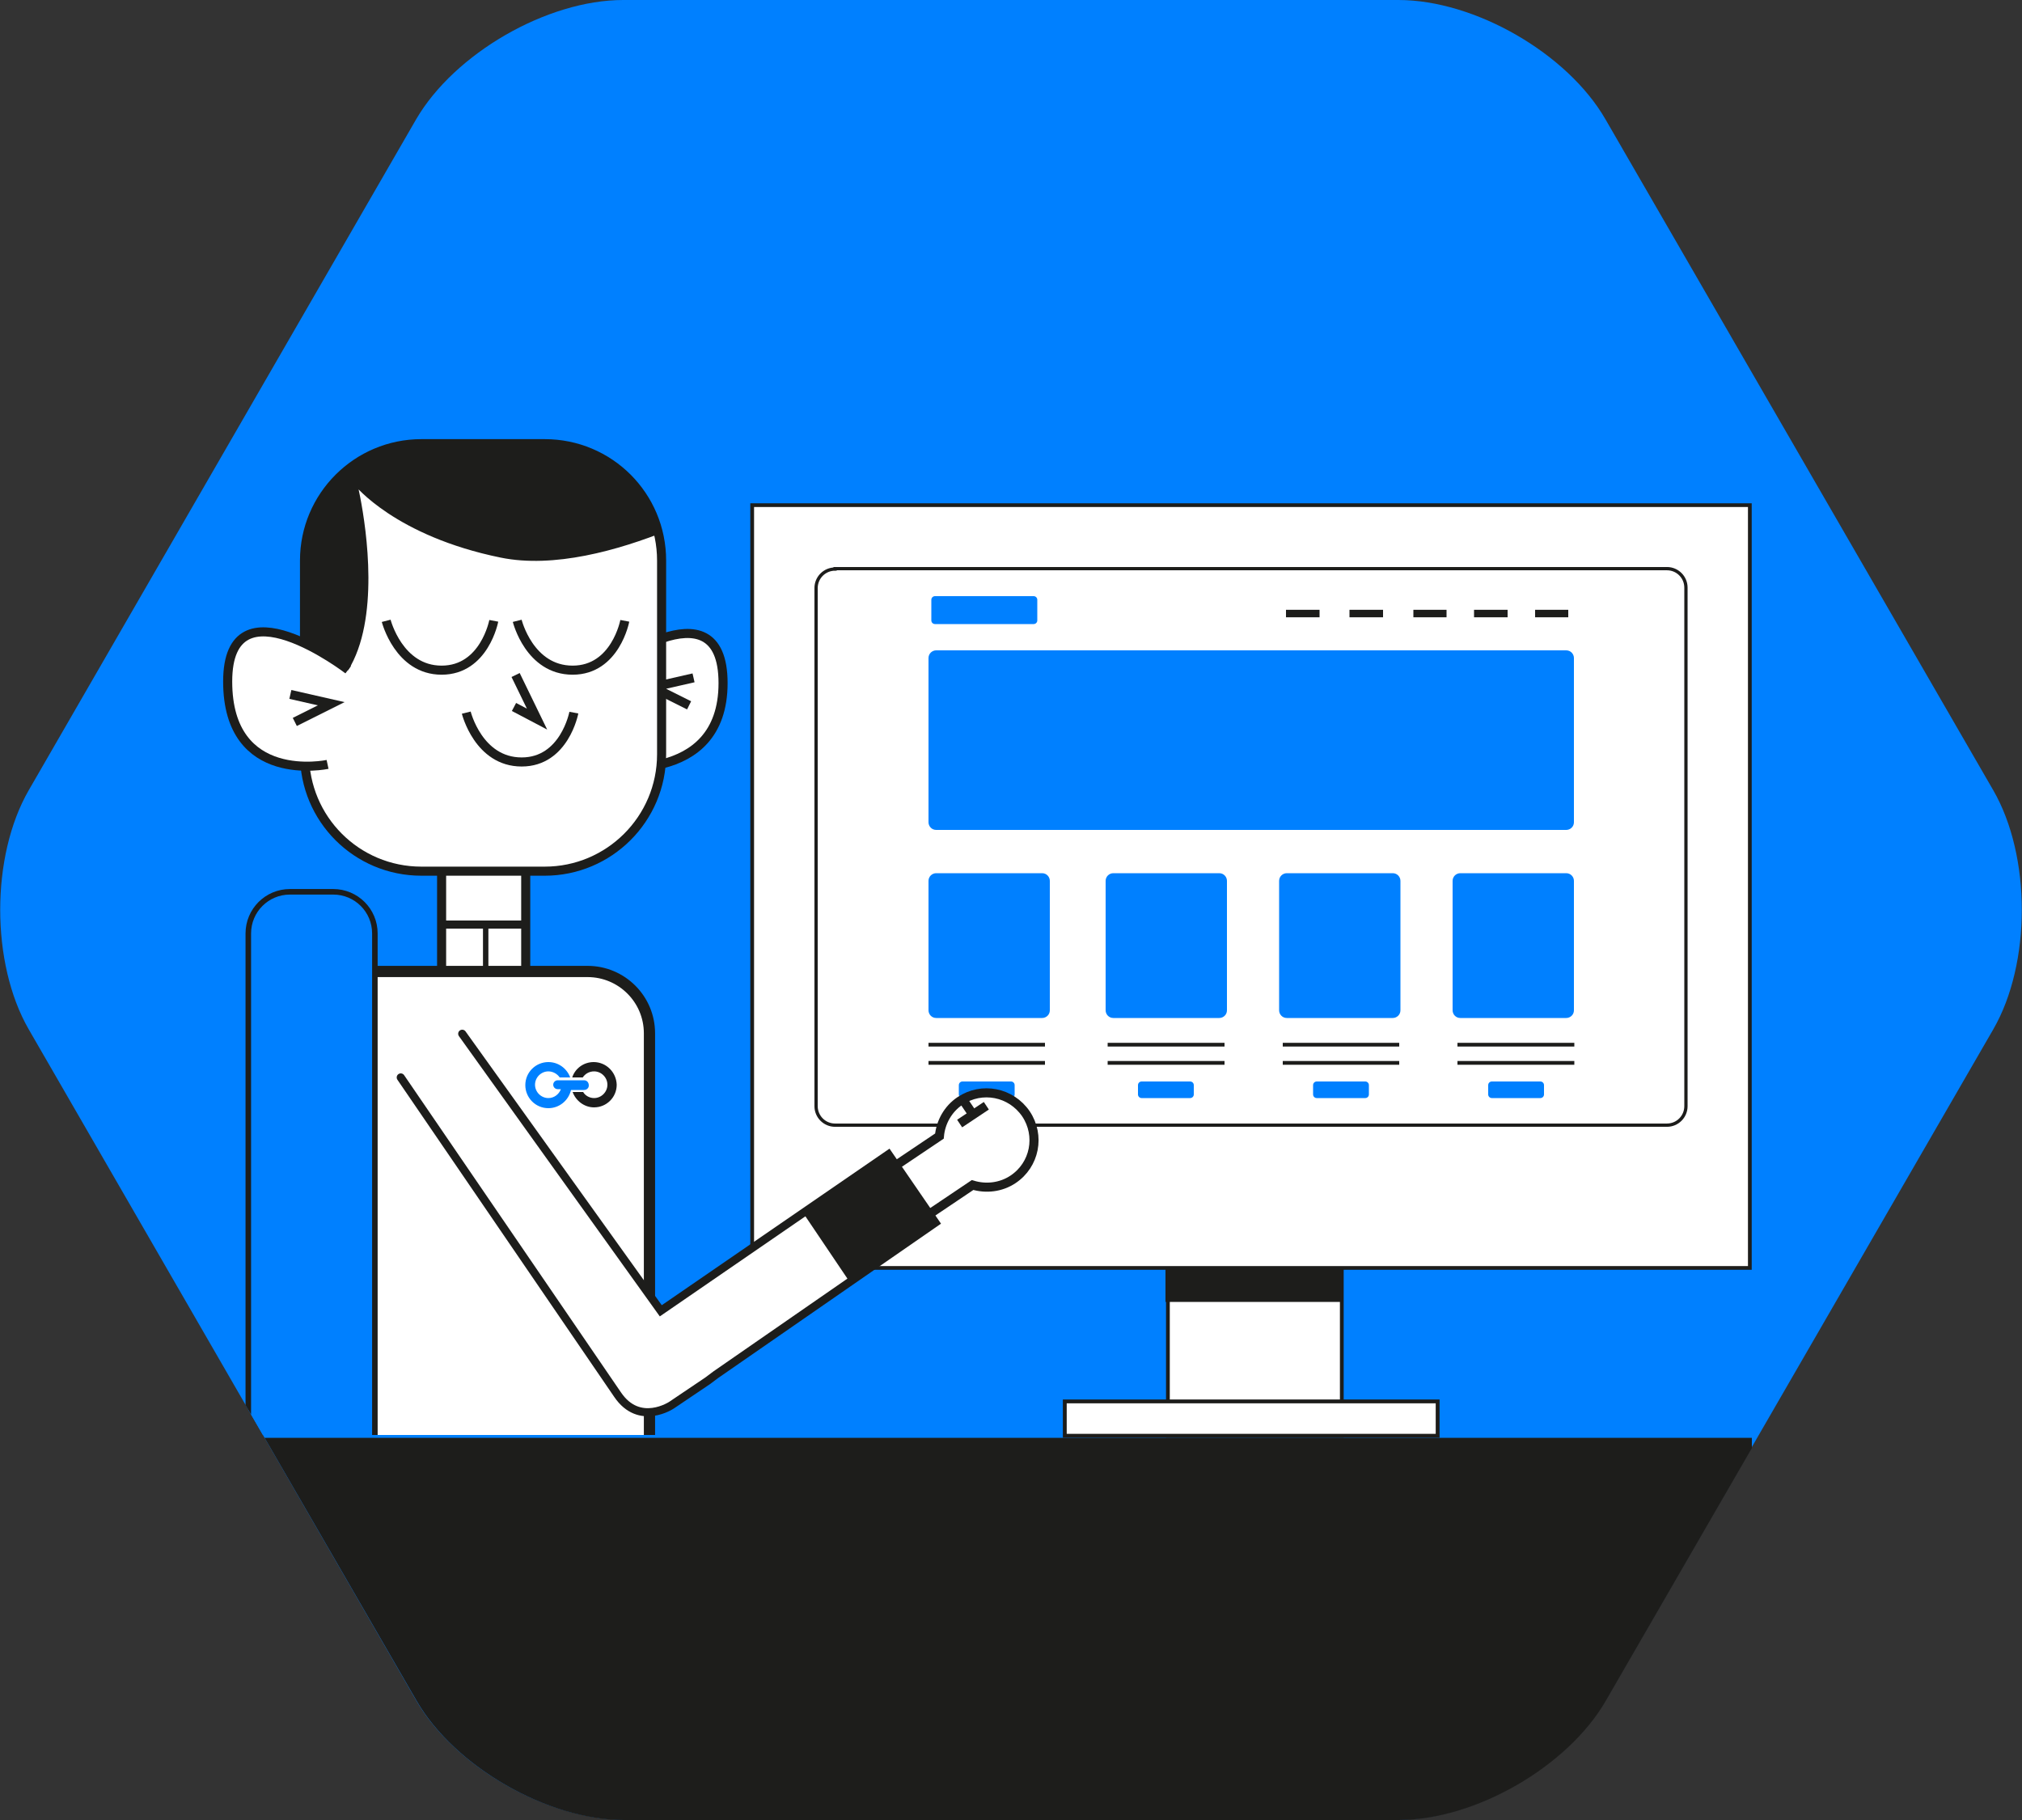
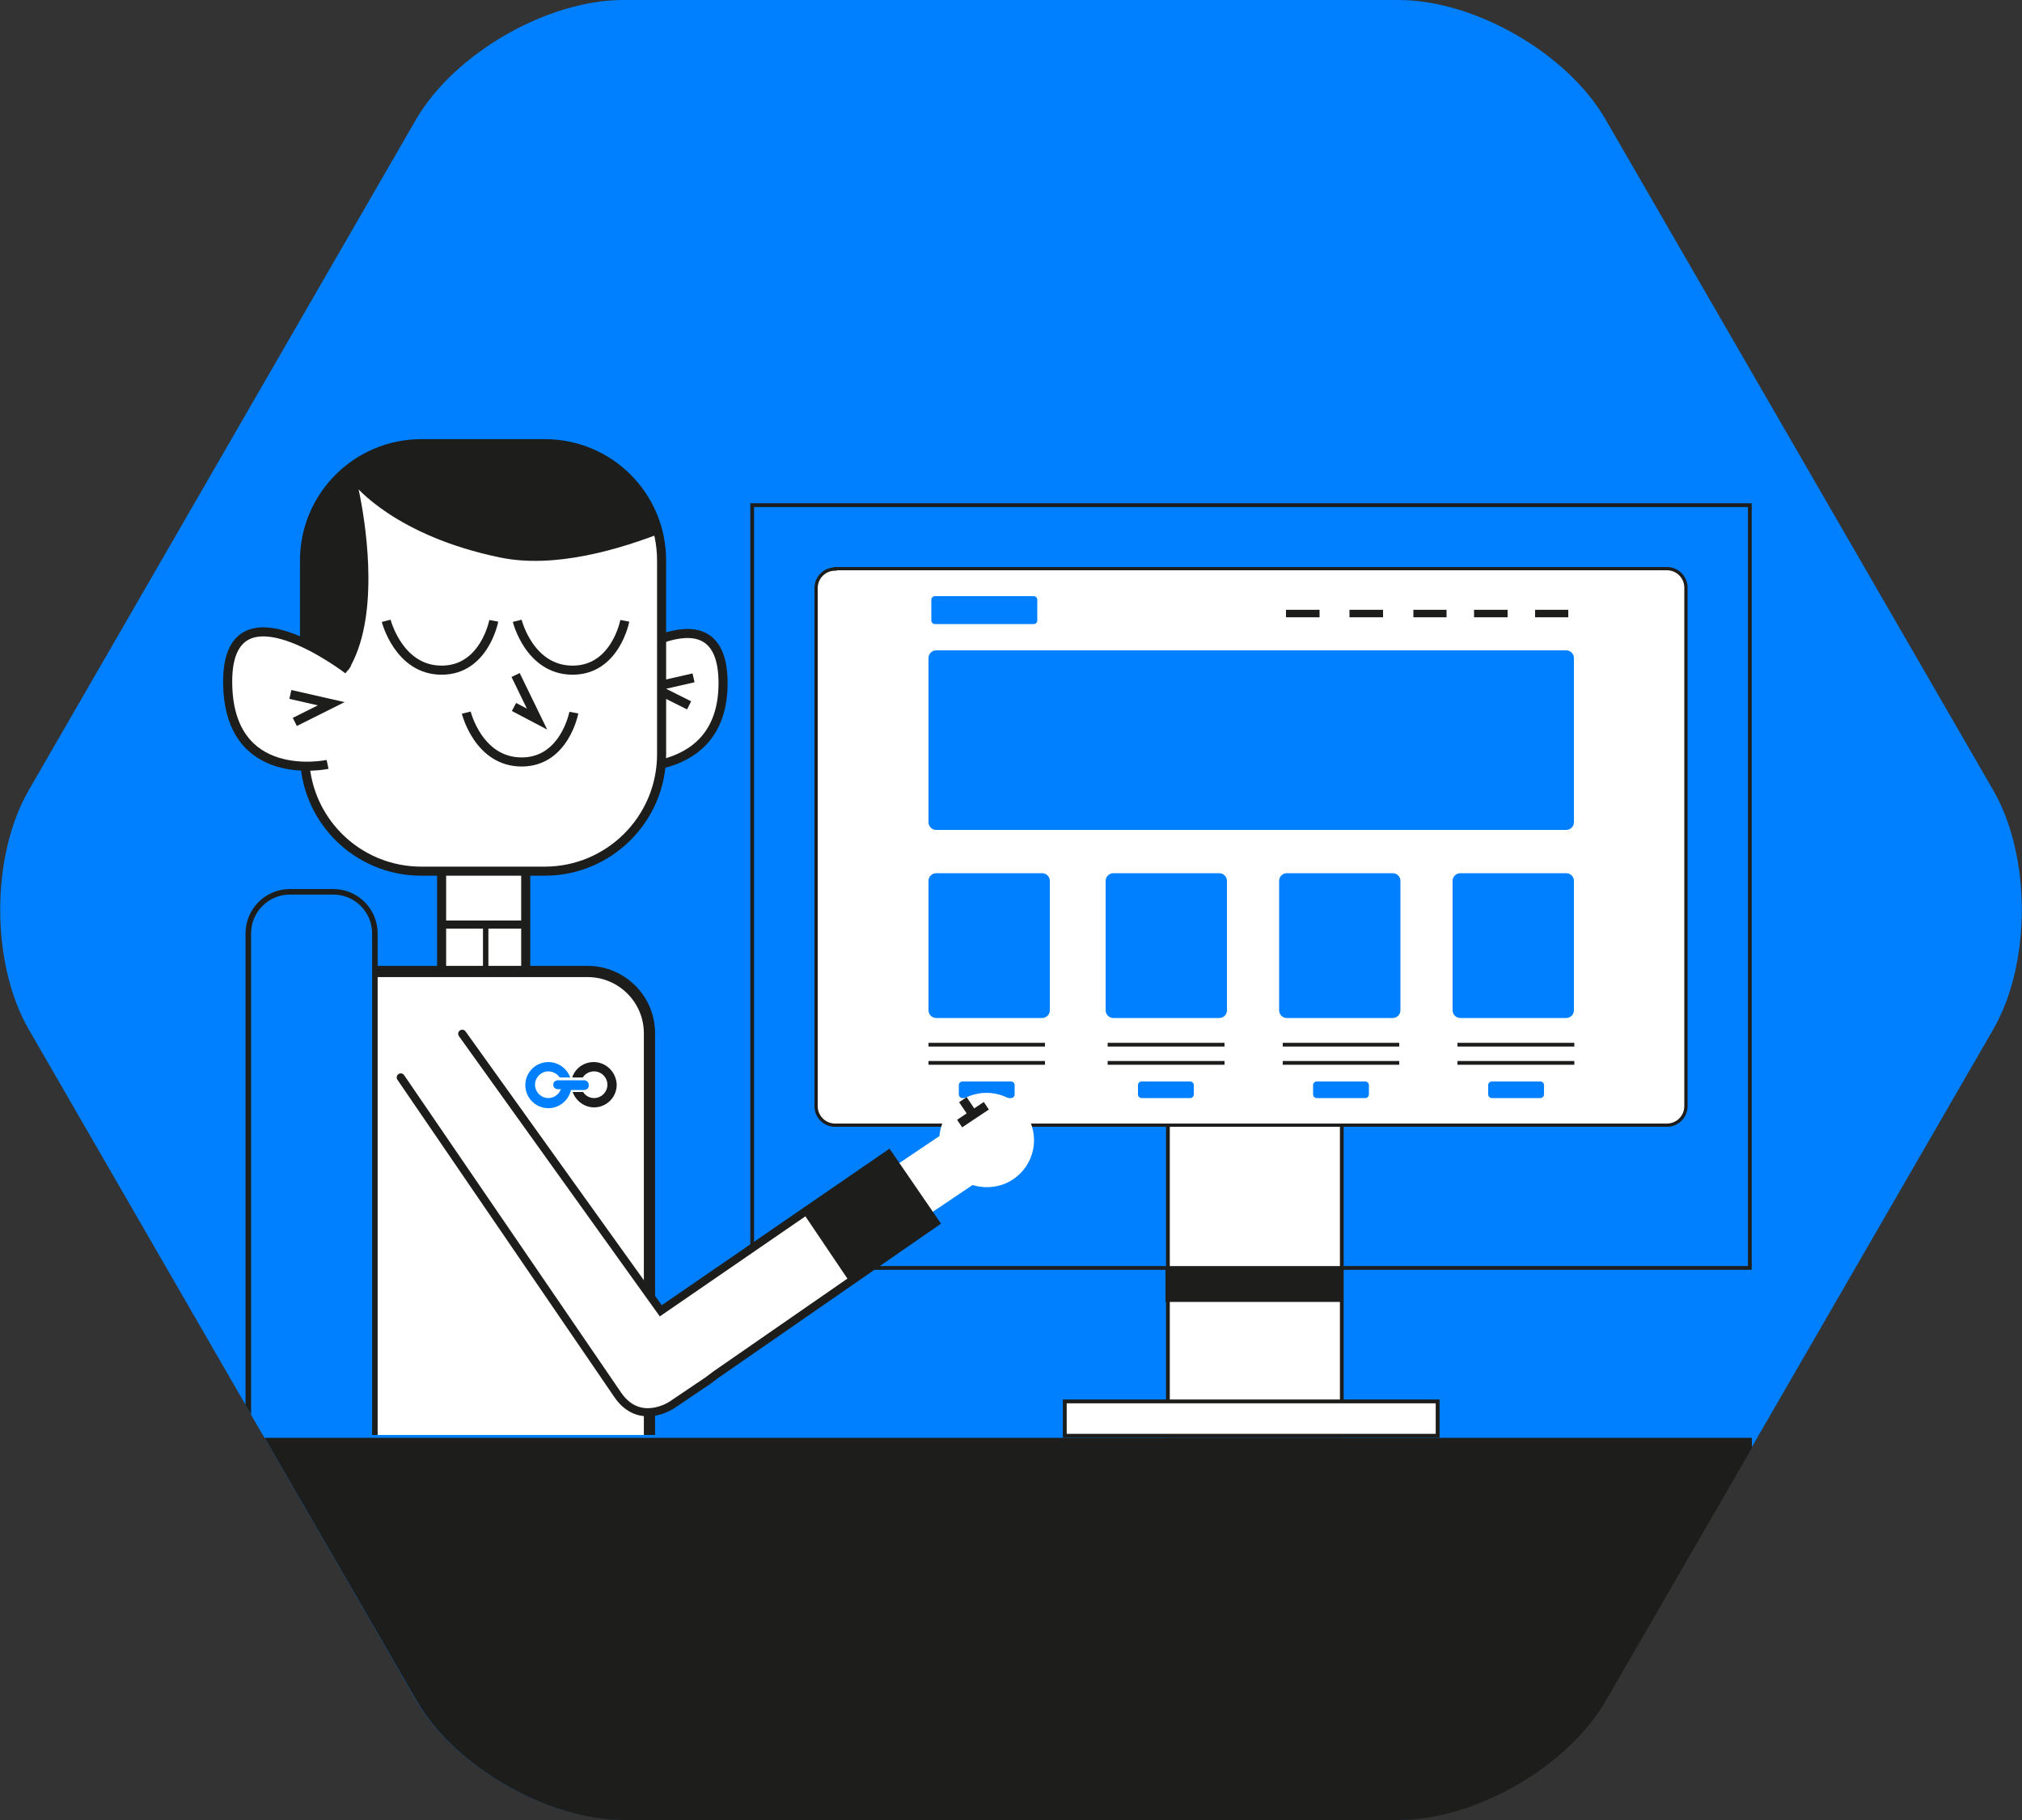
<svg xmlns="http://www.w3.org/2000/svg" xmlns:xlink="http://www.w3.org/1999/xlink" version="1.1" id="Livello_1" x="0px" y="0px" viewBox="0 0 500 450" style="enable-background:new 0 0 500 450;" xml:space="preserve">
  <rect x="0" y="0" width="500" height="450" fill="#333333" stroke="none" />
  <style type="text/css">
	.st0{clip-path:url(#SVGID_2_);fill:#0080FF;}
	.st1{clip-path:url(#SVGID_4_);fill:#1D1D1B;}
	.st2{clip-path:url(#SVGID_4_);}
	.st3{fill:#0080FF;}
	.st4{clip-path:url(#SVGID_4_);fill:#FFFFFF;}
	.st5{clip-path:url(#SVGID_4_);fill:none;stroke:#1D1D1B;stroke-width:0.93;}
	.st6{clip-path:url(#SVGID_4_);fill:none;stroke:#1D1D1B;stroke-width:1.094;stroke-linecap:round;}
	.st7{clip-path:url(#SVGID_4_);fill:none;stroke:#1D1D1B;stroke-width:0.811;}
	.st8{clip-path:url(#SVGID_4_);fill:#0080FF;}
	.st9{clip-path:url(#SVGID_4_);fill:none;stroke:#1D1D1B;stroke-width:1.861;}
	.st10{clip-path:url(#SVGID_4_);fill:none;stroke:#1D1D1B;stroke-width:0.954;}
	.st11{clip-path:url(#SVGID_6_);fill:#FFFFFF;}
	.st12{clip-path:url(#SVGID_6_);fill:none;stroke:#1D1D1B;stroke-width:2.244;}
	.st13{clip-path:url(#SVGID_6_);fill:none;stroke:#1D1D1B;stroke-width:1.338;}
	.st14{clip-path:url(#SVGID_6_);fill:none;stroke:#1D1D1B;stroke-width:2.008;}
	.st15{clip-path:url(#SVGID_8_);fill:none;stroke:#0080FF;stroke-width:2.677;}
	.st16{clip-path:url(#SVGID_10_);fill:none;stroke:#1D1D1B;stroke-width:2.775;}
	.st17{clip-path:url(#SVGID_10_);fill:#FFFFFF;}
	.st18{clip-path:url(#SVGID_12_);fill:none;stroke:#0080FF;stroke-width:2.677;}
	.st19{clip-path:url(#SVGID_14_);fill:none;stroke:#1D1D1B;stroke-width:2.775;}
	.st20{clip-path:url(#SVGID_14_);fill:#FFFFFF;}
	.st21{clip-path:url(#SVGID_14_);fill:none;stroke:#1D1D1B;stroke-width:2.244;}
	.st22{clip-path:url(#SVGID_16_);fill:#1D1D1B;}
	.st23{clip-path:url(#SVGID_16_);fill:none;stroke:#1D1D1B;stroke-width:0.758;}
	.st24{clip-path:url(#SVGID_18_);fill:none;stroke:#1D1D1B;stroke-width:2.244;}
	.st25{clip-path:url(#SVGID_18_);fill:#FFFFFF;}
	.st26{clip-path:url(#SVGID_18_);fill:#0080FF;}
	.st27{clip-path:url(#SVGID_18_);fill:#1C1C1C;}
	.st28{clip-path:url(#SVGID_20_);fill:#0080FF;}
	.st29{clip-path:url(#SVGID_20_);fill:none;stroke:#1D1D1B;stroke-width:1.369;}
	.st30{clip-path:url(#SVGID_22_);fill:#FFFFFF;}
	.st31{clip-path:url(#SVGID_22_);fill:none;stroke:#1D1D1B;stroke-width:2.244;}
	.st32{clip-path:url(#SVGID_24_);fill:none;stroke:#0080FF;stroke-width:2.775;stroke-linecap:round;stroke-linejoin:round;}
	.st33{clip-path:url(#SVGID_26_);fill:none;stroke:#1D1D1B;stroke-width:2.008;stroke-linecap:round;}
	.st34{clip-path:url(#SVGID_26_);fill:#1D1D1B;}
	.st35{clip-path:url(#SVGID_26_);fill:none;stroke:#1D1D1B;stroke-width:2.244;}
</style>
  <g>
    <g>
      <defs>
        <rect id="SVGID_1_" x="0" width="500" height="450" />
      </defs>
      <clipPath id="SVGID_2_">
        <use xlink:href="#SVGID_1_" style="overflow:visible;" />
      </clipPath>
      <path class="st0" d="M102.9,29.5C112.4,13.2,135.3,0,154.1,0h191.7c18.9,0,41.8,13.2,51.2,29.5l95.9,165.9    c9.4,16.3,9.4,42.8,0,59.1l-95.9,165.9c-9.4,16.3-32.4,29.5-51.2,29.5H154.1c-18.9,0-41.8-13.2-51.2-29.5L7.1,254.5    c-9.4-16.3-9.4-42.8,0-59.1L102.9,29.5z" />
    </g>
    <g>
      <defs>
        <path id="SVGID_3_" d="M154.1,0c-18.9,0-41.8,13.2-51.2,29.5L7.1,195.5c-9.4,16.3-9.4,42.8,0,59.1l95.9,165.9     c9.4,16.3,32.4,29.5,51.2,29.5h191.7c18.9,0,41.8-13.2,51.2-29.5l95.9-165.9c4.7-8.2,7.1-18.8,7.1-29.5s-2.4-21.4-7.1-29.5     L397.1,29.5C387.6,13.2,364.7,0,345.9,0H154.1z" />
      </defs>
      <clipPath id="SVGID_4_">
        <use xlink:href="#SVGID_3_" style="overflow:visible;" />
      </clipPath>
      <rect x="61.5" y="355.5" class="st1" width="371.7" height="122.3" />
      <g class="st2">
        <g>
          <path class="st3" d="M232.8,189.7c-0.1,0-0.3,0-0.4-0.1c-0.1-0.1-0.2-0.2-0.2-0.4v-20.1c0-0.2,0.1-0.3,0.2-0.4      c0.1-0.1,0.2-0.1,0.4-0.1h10.3c0.2,0,0.3,0.1,0.4,0.2c0.1,0.1,0.1,0.2,0.1,0.3c0,0.1,0,0.3-0.1,0.4c-0.1,0.1-0.2,0.2-0.4,0.2      h-9.8v9h4.6c0.2,0,0.3,0.1,0.4,0.2s0.1,0.2,0.1,0.4c0,0.1,0,0.2-0.1,0.3s-0.2,0.2-0.4,0.2h-4.6v9h9.8c0.2,0,0.3,0.1,0.4,0.2      c0.1,0.1,0.1,0.2,0.1,0.4c0,0.1,0,0.2-0.1,0.3c-0.1,0.1-0.2,0.2-0.4,0.2H232.8z" />
          <path class="st3" d="M245.3,183.3c-0.1,0-0.3,0-0.3-0.1c-0.1-0.1-0.1-0.2-0.1-0.3c0-0.2,0-0.3,0.1-0.4c0.1-0.1,0.2-0.1,0.3-0.1      h7.5c0.1,0,0.3,0,0.4,0.1c0.1,0.1,0.2,0.2,0.2,0.4c0,0.1-0.1,0.3-0.2,0.3c-0.1,0.1-0.2,0.1-0.4,0.1H245.3z" />
          <path class="st3" d="M262.7,189.9c-1,0-2-0.2-2.8-0.6s-1.6-1-2.1-1.9c-0.5-0.9-0.8-2-0.8-3.5v-9.4c0-1.4,0.3-2.6,0.8-3.5      c0.5-0.9,1.2-1.5,2.1-1.9c0.9-0.4,1.8-0.6,2.9-0.6c1.2,0,2.3,0.2,3.1,0.7c0.8,0.4,1.4,1,1.9,1.7c0.4,0.7,0.6,1.4,0.6,2.2      c0,0.3,0,0.5-0.1,0.7c-0.1,0.1-0.2,0.2-0.4,0.2c-0.3,0-0.4-0.1-0.4-0.2c0-0.1-0.1-0.2-0.1-0.3c0-0.3-0.1-0.7-0.2-1.2      c-0.1-0.4-0.3-0.8-0.7-1.2c-0.3-0.4-0.8-0.7-1.4-1c-0.6-0.3-1.4-0.4-2.3-0.4c-1.5,0-2.7,0.4-3.5,1.2c-0.8,0.8-1.2,2-1.2,3.7v9.4      c0,1.7,0.4,2.9,1.2,3.7c0.8,0.8,2,1.2,3.6,1.2c1,0,1.7-0.1,2.3-0.4c0.6-0.2,1-0.6,1.3-1c0.3-0.4,0.5-0.8,0.6-1.2      c0.1-0.4,0.2-0.8,0.3-1.2c0-0.1,0.1-0.3,0.1-0.4c0.1-0.1,0.2-0.2,0.4-0.2c0.2,0,0.3,0.1,0.4,0.2c0.1,0.1,0.1,0.3,0.1,0.7      c0,0.7-0.2,1.4-0.6,2.1c-0.4,0.7-1.1,1.3-1.9,1.7C264.9,189.7,263.9,189.9,262.7,189.9z" />
          <path class="st3" d="M277.5,189.9c-1.1,0-2-0.2-2.9-0.6c-0.8-0.4-1.5-1-2-1.9c-0.5-0.9-0.8-2-0.8-3.5v-9.4      c0-1.4,0.3-2.6,0.8-3.5c0.5-0.9,1.2-1.5,2-1.9c0.8-0.4,1.8-0.6,2.9-0.6c1.1,0,2,0.2,2.9,0.6c0.9,0.4,1.5,1,2,1.9s0.8,2,0.8,3.5      v9.4c0,1.4-0.3,2.6-0.8,3.5s-1.2,1.5-2,1.9S278.5,189.9,277.5,189.9z M277.5,188.9c1.4,0,2.6-0.4,3.4-1.2c0.8-0.8,1.2-2,1.2-3.7      v-9.4c0-1.7-0.4-2.9-1.2-3.7c-0.8-0.8-2-1.2-3.4-1.2c-1.4,0-2.6,0.4-3.4,1.2c-0.8,0.8-1.2,2-1.2,3.7v9.4c0,1.7,0.4,2.9,1.2,3.7      C274.9,188.5,276,188.9,277.5,188.9z" />
          <path class="st3" d="M288.3,189.7c-0.1,0-0.3,0-0.4-0.1c-0.1-0.1-0.2-0.2-0.2-0.4v-20.1c0-0.2,0.1-0.3,0.2-0.4      c0.1-0.1,0.2-0.1,0.4-0.1s0.3,0.1,0.4,0.2c0.1,0.1,0.2,0.3,0.3,0.4c0.1,0.2,0.2,0.3,0.2,0.4l5.6,11l5.6-11      c0.1-0.1,0.1-0.2,0.2-0.4c0.1-0.2,0.2-0.3,0.3-0.4c0.1-0.1,0.2-0.2,0.4-0.2c0.2,0,0.3,0,0.4,0.1c0.1,0.1,0.1,0.2,0.1,0.4v20.1      c0,0.2-0.1,0.3-0.2,0.4c-0.1,0.1-0.2,0.1-0.4,0.1c-0.1,0-0.3,0-0.4-0.1s-0.2-0.2-0.2-0.4v-18.1l-5.5,10.5      c-0.1,0.2-0.2,0.3-0.3,0.4c-0.1,0.1-0.2,0.1-0.3,0.1c-0.1,0-0.2,0-0.3-0.1c-0.1-0.1-0.2-0.2-0.3-0.4l-5.4-10.5v18.1      c0,0.2-0.1,0.3-0.2,0.4C288.5,189.7,288.4,189.7,288.3,189.7z" />
          <path class="st3" d="M307.1,189.7c-0.1,0-0.3,0-0.4-0.1c-0.1-0.1-0.2-0.2-0.2-0.4v-20.1c0-0.2,0.1-0.3,0.2-0.4      c0.1-0.1,0.2-0.1,0.4-0.1s0.3,0.1,0.4,0.2c0.1,0.1,0.2,0.3,0.3,0.4c0.1,0.2,0.2,0.3,0.2,0.4l5.6,11l5.6-11      c0.1-0.1,0.1-0.2,0.2-0.4c0.1-0.2,0.2-0.3,0.3-0.4c0.1-0.1,0.2-0.2,0.4-0.2c0.2,0,0.3,0,0.4,0.1c0.1,0.1,0.1,0.2,0.1,0.4v20.1      c0,0.2-0.1,0.3-0.2,0.4c-0.1,0.1-0.2,0.1-0.4,0.1c-0.1,0-0.3,0-0.4-0.1s-0.2-0.2-0.2-0.4v-18.1l-5.5,10.5      c-0.1,0.2-0.2,0.3-0.3,0.4c-0.1,0.1-0.2,0.1-0.3,0.1c-0.1,0-0.2,0-0.3-0.1c-0.1-0.1-0.2-0.2-0.3-0.4l-5.4-10.5v18.1      c0,0.2-0.1,0.3-0.2,0.4C307.4,189.7,307.3,189.7,307.1,189.7z" />
-           <path class="st3" d="M326,189.7c-0.1,0-0.3,0-0.4-0.1c-0.1-0.1-0.2-0.2-0.2-0.4v-20.1c0-0.2,0.1-0.3,0.2-0.4      c0.1-0.1,0.2-0.1,0.4-0.1h10.3c0.2,0,0.3,0.1,0.4,0.2c0.1,0.1,0.1,0.2,0.1,0.3c0,0.1,0,0.3-0.1,0.4c-0.1,0.1-0.2,0.2-0.4,0.2      h-9.8v9h4.6c0.2,0,0.3,0.1,0.4,0.2s0.1,0.2,0.1,0.4c0,0.1,0,0.2-0.1,0.3s-0.2,0.2-0.4,0.2h-4.6v9h9.8c0.2,0,0.3,0.1,0.4,0.2      c0.1,0.1,0.1,0.2,0.1,0.4c0,0.1,0,0.2-0.1,0.3c-0.1,0.1-0.2,0.2-0.4,0.2H326z" />
+           <path class="st3" d="M326,189.7c-0.1,0-0.3,0-0.4-0.1c-0.1-0.1-0.2-0.2-0.2-0.4v-20.1c0-0.2,0.1-0.3,0.2-0.4      c0.1-0.1,0.2-0.1,0.4-0.1h10.3c0.2,0,0.3,0.1,0.4,0.2c0.1,0.1,0.1,0.2,0.1,0.3c0,0.1,0,0.3-0.1,0.4c-0.1,0.1-0.2,0.2-0.4,0.2      h-9.8v9h4.6c0.2,0,0.3,0.1,0.4,0.2c0,0.1,0,0.2-0.1,0.3s-0.2,0.2-0.4,0.2h-4.6v9h9.8c0.2,0,0.3,0.1,0.4,0.2      c0.1,0.1,0.1,0.2,0.1,0.4c0,0.1,0,0.2-0.1,0.3c-0.1,0.1-0.2,0.2-0.4,0.2H326z" />
          <path class="st3" d="M350.7,189.7c-0.2,0-0.4-0.1-0.5-0.4c-0.1-0.2-0.3-0.5-0.3-0.7l-4.6-9H341v9.5c0,0.2-0.1,0.3-0.2,0.4      c-0.1,0.1-0.2,0.1-0.4,0.1s-0.3,0-0.4-0.1c-0.1-0.1-0.2-0.2-0.2-0.4v-20.1c0-0.1,0-0.2,0.1-0.3c0.1-0.1,0.2-0.1,0.4-0.2h4.8      c1.1,0,2,0.2,3,0.5c0.9,0.3,1.6,0.9,2.2,1.7c0.5,0.8,0.8,1.9,0.8,3.3c0,1.2-0.2,2.2-0.7,3c-0.4,0.8-1,1.3-1.8,1.7      c-0.7,0.4-1.6,0.6-2.5,0.8l4.8,9.3c0,0.1,0.1,0.1,0.1,0.2s0,0.1,0,0.1c0,0.1,0,0.2-0.1,0.3s-0.1,0.1-0.2,0.2      C350.9,189.7,350.8,189.7,350.7,189.7z M341,178.6h4.3c1.4,0,2.6-0.4,3.5-1.1c0.9-0.7,1.4-1.9,1.4-3.5c0-1.6-0.5-2.7-1.4-3.4      c-0.9-0.7-2.1-1-3.5-1H341V178.6z" />
          <path class="st3" d="M360.1,189.9c-1,0-2-0.2-2.8-0.6s-1.6-1-2.1-1.9c-0.5-0.9-0.8-2-0.8-3.5v-9.4c0-1.4,0.3-2.6,0.8-3.5      c0.5-0.9,1.2-1.5,2.1-1.9c0.9-0.4,1.8-0.6,2.9-0.6c1.2,0,2.3,0.2,3.1,0.7c0.8,0.4,1.4,1,1.9,1.7c0.4,0.7,0.6,1.4,0.6,2.2      c0,0.3,0,0.5-0.1,0.7c-0.1,0.1-0.2,0.2-0.4,0.2c-0.3,0-0.4-0.1-0.4-0.2c0-0.1-0.1-0.2-0.1-0.3c0-0.3-0.1-0.7-0.2-1.2      c-0.1-0.4-0.3-0.8-0.7-1.2c-0.3-0.4-0.8-0.7-1.4-1c-0.6-0.3-1.4-0.4-2.3-0.4c-1.5,0-2.7,0.4-3.5,1.2c-0.8,0.8-1.2,2-1.2,3.7v9.4      c0,1.7,0.4,2.9,1.2,3.7c0.8,0.8,2,1.2,3.6,1.2c1,0,1.7-0.1,2.3-0.4c0.6-0.2,1-0.6,1.3-1c0.3-0.4,0.5-0.8,0.6-1.2      c0.1-0.4,0.2-0.8,0.3-1.2c0-0.1,0.1-0.3,0.1-0.4c0.1-0.1,0.2-0.2,0.4-0.2c0.2,0,0.3,0.1,0.4,0.2c0.1,0.1,0.1,0.3,0.1,0.7      c0,0.7-0.2,1.4-0.6,2.1c-0.4,0.7-1.1,1.3-1.9,1.7C362.4,189.7,361.4,189.9,360.1,189.9z" />
          <path class="st3" d="M370,189.7c-0.1,0-0.3,0-0.4-0.1c-0.1-0.1-0.2-0.2-0.2-0.4v-20.1c0-0.2,0.1-0.3,0.2-0.4      c0.1-0.1,0.2-0.1,0.4-0.1h10.3c0.2,0,0.3,0.1,0.4,0.2c0.1,0.1,0.1,0.2,0.1,0.3c0,0.1,0,0.3-0.1,0.4c-0.1,0.1-0.2,0.2-0.4,0.2      h-9.8v9h4.6c0.2,0,0.3,0.1,0.4,0.2s0.1,0.2,0.1,0.4c0,0.1,0,0.2-0.1,0.3s-0.2,0.2-0.4,0.2h-4.6v9h9.8c0.2,0,0.3,0.1,0.4,0.2      c0.1,0.1,0.1,0.2,0.1,0.4c0,0.1,0,0.2-0.1,0.3c-0.1,0.1-0.2,0.2-0.4,0.2H370z" />
        </g>
      </g>
      <rect x="288.8" y="175.3" class="st4" width="43" height="179.7" />
      <rect x="288.8" y="175.3" class="st5" width="43" height="179.7" />
-       <rect x="186" y="124.9" class="st4" width="246.7" height="188.6" />
      <rect x="186" y="124.9" class="st5" width="246.7" height="188.6" />
      <path class="st4" d="M206.5,140.7c-2.6,0-4.7,2.1-4.7,4.7v128.1c0,2.6,2.1,4.7,4.7,4.7h205.7c2.6,0,4.7-2.1,4.7-4.7V145.3    c0-2.6-2.1-4.7-4.7-4.7H206.5z" />
      <path class="st7" d="M206.5,140.7c-2.6,0-4.7,2.1-4.7,4.7v128.1c0,2.6,2.1,4.7,4.7,4.7h205.7c2.6,0,4.7-2.1,4.7-4.7V145.3    c0-2.6-2.1-4.7-4.7-4.7H206.5z" />
      <path class="st8" d="M231.5,215.9c-1,0-1.9,0.8-1.9,1.9v32c0,1,0.8,1.9,1.9,1.9h26.2c1,0,1.9-0.8,1.9-1.9v-32c0-1-0.8-1.9-1.9-1.9    H231.5z" />
      <path class="st8" d="M275.3,215.9c-1,0-1.9,0.8-1.9,1.9v32c0,1,0.8,1.9,1.9,1.9h26.2c1,0,1.9-0.8,1.9-1.9v-32c0-1-0.8-1.9-1.9-1.9    H275.3z" />
      <path class="st8" d="M318.2,215.9c-1,0-1.9,0.8-1.9,1.9v32c0,1,0.8,1.9,1.9,1.9h26.2c1,0,1.9-0.8,1.9-1.9v-32c0-1-0.8-1.9-1.9-1.9    H318.2z" />
      <path class="st8" d="M361.1,215.9c-1,0-1.9,0.8-1.9,1.9v32c0,1,0.8,1.9,1.9,1.9h26.2c1,0,1.9-0.8,1.9-1.9v-32c0-1-0.8-1.9-1.9-1.9    H361.1z" />
      <line class="st5" x1="229.6" y1="258.3" x2="258.4" y2="258.3" />
      <line class="st9" x1="318" y1="151.7" x2="326.3" y2="151.7" />
      <line class="st9" x1="333.7" y1="151.7" x2="342" y2="151.7" />
      <line class="st9" x1="349.5" y1="151.7" x2="357.7" y2="151.7" />
      <line class="st9" x1="364.5" y1="151.7" x2="372.8" y2="151.7" />
      <line class="st9" x1="379.6" y1="151.7" x2="387.8" y2="151.7" />
      <line class="st5" x1="273.9" y1="258.3" x2="302.8" y2="258.3" />
      <line class="st5" x1="317.2" y1="258.3" x2="346" y2="258.3" />
      <line class="st5" x1="360.4" y1="258.3" x2="389.3" y2="258.3" />
      <line class="st5" x1="229.6" y1="262.8" x2="258.4" y2="262.8" />
      <line class="st5" x1="273.9" y1="262.8" x2="302.8" y2="262.8" />
      <line class="st5" x1="317.2" y1="262.8" x2="346" y2="262.8" />
      <line class="st5" x1="360.4" y1="262.8" x2="389.3" y2="262.8" />
      <path class="st8" d="M368.9,267.4c-0.5,0-0.9,0.4-0.9,0.9v2.3c0,0.5,0.4,0.9,0.9,0.9h12c0.5,0,0.9-0.4,0.9-0.9v-2.3    c0-0.5-0.4-0.9-0.9-0.9H368.9z" />
      <path class="st8" d="M325.6,267.4c-0.5,0-0.9,0.4-0.9,0.9v2.3c0,0.5,0.4,0.9,0.9,0.9h12c0.5,0,0.9-0.4,0.9-0.9v-2.3    c0-0.5-0.4-0.9-0.9-0.9H325.6z" />
      <path class="st8" d="M282.3,267.4c-0.5,0-0.9,0.4-0.9,0.9v2.3c0,0.5,0.4,0.9,0.9,0.9h12c0.5,0,0.9-0.4,0.9-0.9v-2.3    c0-0.5-0.4-0.9-0.9-0.9H282.3z" />
      <path class="st8" d="M231.2,147.4c-0.5,0-0.9,0.4-0.9,0.9v5.1c0,0.5,0.4,0.9,0.9,0.9h24.4c0.5,0,0.9-0.4,0.9-0.9v-5.1    c0-0.5-0.4-0.9-0.9-0.9H231.2z" />
      <path class="st8" d="M238,267.4c-0.5,0-0.9,0.4-0.9,0.9v2.3c0,0.5,0.4,0.9,0.9,0.9h12c0.5,0,0.9-0.4,0.9-0.9v-2.3    c0-0.5-0.4-0.9-0.9-0.9H238z" />
      <path class="st8" d="M231.5,160.8c-1,0-1.9,0.8-1.9,1.9v40.6c0,1,0.8,1.9,1.9,1.9h155.8c1,0,1.9-0.8,1.9-1.9v-40.6    c0-1-0.8-1.9-1.9-1.9H231.5z" />
      <rect x="288.2" y="313.6" class="st1" width="43.4" height="8.3" />
      <rect x="263.3" y="346.5" class="st4" width="92.2" height="8.5" />
      <rect x="263.3" y="346.5" class="st10" width="92.2" height="8.5" />
    </g>
    <g>
      <defs>
        <polygon id="SVGID_5_" points="65.9,93.6 49.8,121.5 49.8,328.5 65,354.8 291.7,354.8 291.7,93.6    " />
      </defs>
      <clipPath id="SVGID_6_">
        <use xlink:href="#SVGID_5_" style="overflow:visible;" />
      </clipPath>
      <path class="st11" d="M119.6,182.8c5.7,0,10.4,4.6,10.4,10.4v50c0,5.7-4.6,10.4-10.4,10.4s-10.4-4.6-10.4-10.4v-50    C109.2,187.4,113.8,182.8,119.6,182.8" />
      <path class="st12" d="M119.6,182.8c5.7,0,10.4,4.6,10.4,10.4v50c0,5.7-4.6,10.4-10.4,10.4s-10.4-4.6-10.4-10.4v-50    C109.2,187.4,113.8,182.8,119.6,182.8z" />
      <line class="st13" x1="120.1" y1="228.6" x2="120.1" y2="255.6" />
      <line class="st14" x1="108.8" y1="228.6" x2="130.9" y2="228.6" />
      <polygon class="st11" points="120.2,344.7 120.2,623.4 147.7,618.3 147.7,344.7   " />
    </g>
    <g>
      <defs>
        <rect id="SVGID_7_" x="120.2" y="344.7" width="27.5" height="10.2" />
      </defs>
      <clipPath id="SVGID_8_">
        <use xlink:href="#SVGID_7_" style="overflow:visible;" />
      </clipPath>
      <line class="st15" x1="142.1" y1="618.3" x2="142.1" y2="353.8" />
    </g>
    <g>
      <defs>
        <polygon id="SVGID_9_" points="65.9,93.6 49.8,121.5 49.8,328.5 65,354.8 291.7,354.8 291.7,93.6    " />
      </defs>
      <clipPath id="SVGID_10_">
        <use xlink:href="#SVGID_9_" style="overflow:visible;" />
      </clipPath>
      <polygon class="st16" points="120.2,344.7 120.2,623.4 147.7,618.3 147.7,344.7   " />
      <polygon class="st17" points="93.1,344.7 93.1,616.9 120.6,623.4 120.6,344.7   " />
    </g>
    <g>
      <defs>
        <rect id="SVGID_11_" x="93.1" y="344.7" width="27.5" height="10.2" />
      </defs>
      <clipPath id="SVGID_12_">
        <use xlink:href="#SVGID_11_" style="overflow:visible;" />
      </clipPath>
      <line class="st18" x1="98.9" y1="616.9" x2="98.9" y2="357.4" />
    </g>
    <g>
      <defs>
        <polygon id="SVGID_13_" points="65.9,93.6 49.8,121.5 49.8,328.5 65,354.8 291.7,354.8 291.7,93.6    " />
      </defs>
      <clipPath id="SVGID_14_">
        <use xlink:href="#SVGID_13_" style="overflow:visible;" />
      </clipPath>
      <polygon class="st19" points="93.1,344.7 93.1,616.9 120.6,623.4 120.6,344.7   " />
      <path class="st20" d="M93.5,240.2c-8.5,0-15.3,6.9-15.3,15.3v103.1c0,0.8,0.6,1.4,1.4,1.4h81V255.5c0-8.5-6.9-15.3-15.3-15.3H93.5    z" />
      <path class="st19" d="M93.5,240.2c-8.5,0-15.3,6.9-15.3,15.3v103.1c0,0.8,0.6,1.4,1.4,1.4h81V255.5c0-8.5-6.9-15.3-15.3-15.3H93.5    z" />
      <path class="st20" d="M149.1,189.4c0,0,29.7,5.3,29.7-20.5s-29.8-2.9-29.8-2.9" />
      <path class="st21" d="M149.1,189.4c0,0,29.7,5.3,29.7-20.5s-29.8-2.9-29.8-2.9" />
      <polyline class="st21" points="171.5,167.6 161.4,169.9 170.4,174.4   " />
      <path class="st20" d="M134.7,109.7c16,0,28.9,12.9,28.9,28.9v47.9c0,16-13,28.9-28.9,28.9h-30.5c-16,0-28.9-12.9-28.9-28.9v-47.9    c0-16,13-28.9,28.9-28.9H134.7z" />
    </g>
    <g>
      <defs>
        <path id="SVGID_15_" d="M104.2,109.7c-16,0-28.9,12.9-28.9,28.9v47.9c0,16,13,28.9,28.9,28.9h30.5c16,0,28.9-12.9,28.9-28.9     v-47.9c0-16-13-28.9-28.9-28.9H104.2z" />
      </defs>
      <clipPath id="SVGID_16_">
        <use xlink:href="#SVGID_15_" style="overflow:visible;" />
      </clipPath>
      <path class="st22" d="M186.9,120c0,0-37,22.8-63,17.5c-26-5.3-35.9-17.8-35.9-17.8s19,77.5-43.4,48.3    C-18,138.7,88.6,29.5,186.9,120" />
      <path class="st23" d="M186.9,120c0,0-37,22.8-63,17.5c-26-5.3-35.9-17.8-35.9-17.8s19,77.5-43.4,48.3    C-18,138.7,88.6,29.5,186.9,120z" />
    </g>
    <g>
      <defs>
        <polygon id="SVGID_17_" points="65.9,93.6 49.8,121.5 49.8,328.5 65,354.8 291.7,354.8 291.7,93.6    " />
      </defs>
      <clipPath id="SVGID_18_">
        <use xlink:href="#SVGID_17_" style="overflow:visible;" />
      </clipPath>
      <path class="st24" d="M134.7,109.7c16,0,28.9,12.9,28.9,28.9v47.9c0,16-13,28.9-28.9,28.9h-30.5c-16,0-28.9-12.9-28.9-28.9v-47.9    c0-16,13-28.9,28.9-28.9H134.7z" />
      <path class="st24" d="M122.1,153.5c0,0-2.3,12.2-12.9,12.2s-13.7-12.2-13.7-12.2" />
      <path class="st24" d="M141.9,176.2c0,0-2.3,12.2-12.9,12.2c-10.7,0-13.7-12.2-13.7-12.2" />
      <path class="st24" d="M154.5,153.5c0,0-2.3,12.2-12.9,12.2c-10.7,0-13.7-12.2-13.7-12.2" />
      <path class="st25" d="M81,189c0,0-24.7,5.3-24.7-20.5s29.8-2.9,29.8-2.9" />
      <path class="st24" d="M81,189c0,0-24.7,5.3-24.7-20.5s29.8-2.9,29.8-2.9" />
      <polyline class="st24" points="127.5,166.9 132.8,177.8 127.1,174.8   " />
      <polyline class="st24" points="71.8,171.7 81.9,174 72.9,178.5   " />
      <path class="st26" d="M144.4,267.1C144.4,267.1,144.4,267.1,144.4,267.1L144.4,267.1l-6.5,0c-0.6,0-1.1,0.5-1.1,1.1    c0,0.6,0.5,1.1,1.1,1.1h0.8c-0.5,1.3-1.7,2.2-3.1,2.2c-1.8,0-3.3-1.5-3.3-3.3c0-1.8,1.5-3.3,3.3-3.3c1.1,0,2.2,0.6,2.8,1.5h2.6    c-0.8-2.2-2.9-3.8-5.4-3.8c-3.1,0-5.7,2.5-5.7,5.7c0,3.1,2.5,5.7,5.7,5.7c2.7,0,5-1.9,5.6-4.5h3.2v0c0,0,0,0,0,0    c0.7,0,1.2-0.5,1.2-1.1C145.6,267.6,145.1,267.1,144.4,267.1" />
      <path class="st27" d="M146.8,262.6c-2.5,0-4.6,1.6-5.3,3.8h2.6c0.6-0.9,1.6-1.5,2.8-1.5c1.8,0,3.3,1.5,3.3,3.3s-1.5,3.3-3.3,3.3    c-1.1,0-2.2-0.6-2.7-1.5h-2.6c0.8,2.2,2.9,3.8,5.3,3.8c3.1,0,5.6-2.5,5.6-5.6C152.4,265.1,149.9,262.6,146.8,262.6" />
    </g>
    <g>
      <defs>
        <polygon id="SVGID_19_" points="41,212.4 41,313.3 65,354.8 155.2,354.8 155.2,212.4    " />
      </defs>
      <clipPath id="SVGID_20_">
        <use xlink:href="#SVGID_19_" style="overflow:visible;" />
      </clipPath>
      <path class="st28" d="M71.7,220.5c-5.7,0-10.3,4.6-10.3,10.3v151.3c0,5.7,4.6,10.3,10.3,10.3h10.7c5.7,0,10.3-4.6,10.3-10.3V230.8    c0-5.7-4.6-10.3-10.3-10.3H71.7z" />
      <path class="st29" d="M71.7,220.5c-5.7,0-10.3,4.6-10.3,10.3v151.3c0,5.7,4.6,10.3,10.3,10.3h10.7c5.7,0,10.3-4.6,10.3-10.3V230.8    c0-5.7-4.6-10.3-10.3-10.3H71.7z" />
    </g>
    <g>
      <defs>
        <path id="SVGID_21_" d="M154.1,0c-18.9,0-41.8,13.2-51.2,29.5L7.1,195.5c-9.4,16.3-9.4,42.8,0,59.1l95.9,165.9     c9.4,16.3,32.4,29.5,51.2,29.5h191.7c18.9,0,41.8-13.2,51.2-29.5l95.9-165.9c4.7-8.2,7.1-18.8,7.1-29.5s-2.4-21.4-7.1-29.5     L397.1,29.5C387.6,13.2,364.7,0,345.9,0H154.1z" />
      </defs>
      <clipPath id="SVGID_22_">
        <use xlink:href="#SVGID_21_" style="overflow:visible;" />
      </clipPath>
      <path class="st30" d="M240.5,293l-30.2,20.3l-8.2-12.1l30.2-20.3c0.3-3.4,2.1-6.7,5.1-8.7c5.4-3.6,12.6-2.2,16.3,3.2    c3.6,5.4,2.2,12.6-3.2,16.2C247.5,293.6,243.8,294,240.5,293" />
-       <path class="st31" d="M240.5,293l-30.2,20.3l-8.2-12.1l30.2-20.3c0.3-3.4,2.1-6.7,5.1-8.7c5.4-3.6,12.6-2.2,16.3,3.2    c3.6,5.4,2.2,12.6-3.2,16.2C247.5,293.6,243.8,294,240.5,293z" />
      <line class="st31" x1="237.3" y1="277.8" x2="243.9" y2="273.4" />
      <line class="st31" x1="238.1" y1="271.9" x2="240.6" y2="275.6" />
      <path class="st30" d="M114.3,255.6l49.1,68.5l56.3-38.7l11.6,16.9L177,339.9l-2,1.5l-8.9,6c0,0-8,5.4-13.4-2.6l-53.6-78.4" />
    </g>
    <g>
      <defs>
        <path id="SVGID_23_" d="M99.1,266.3l53.6,78.4c5.4,8,13.4,2.6,13.4,2.6l8.9-6l2-1.5l54.2-37.5l-11.6-16.9l-56.3,38.7l-49.1-68.5     L99.1,266.3z" />
      </defs>
      <clipPath id="SVGID_24_">
        <use xlink:href="#SVGID_23_" style="overflow:visible;" />
      </clipPath>
      <path class="st32" d="M98.1,330.8l62.7,89.9c2.2,3.1,6.6,4,9.8,1.9l49.4-31.8" />
    </g>
    <g>
      <defs>
        <path id="SVGID_25_" d="M154.1,0c-18.9,0-41.8,13.2-51.2,29.5L7.1,195.5c-9.4,16.3-9.4,42.8,0,59.1l95.9,165.9     c9.4,16.3,32.4,29.5,51.2,29.5h191.7c18.9,0,41.8-13.2,51.2-29.5l95.9-165.9c4.7-8.2,7.1-18.8,7.1-29.5s-2.4-21.4-7.1-29.5     L397.1,29.5C387.6,13.2,364.7,0,345.9,0H154.1z" />
      </defs>
      <clipPath id="SVGID_26_">
        <use xlink:href="#SVGID_25_" style="overflow:visible;" />
      </clipPath>
      <path class="st33" d="M114.3,255.6l49.1,68.5l56.3-38.7l11.6,16.9L177,339.9l-2,1.5l-8.9,6c0,0-8,5.4-13.4-2.6l-53.6-78.4" />
      <rect x="203" y="291.8" transform="matrix(0.829 -0.559 0.559 0.829 -131.454 171.473)" class="st34" width="23.8" height="18.1" />
      <rect x="203" y="291.8" transform="matrix(0.829 -0.559 0.559 0.829 -131.454 171.473)" class="st35" width="23.8" height="18.1" />
    </g>
  </g>
</svg>